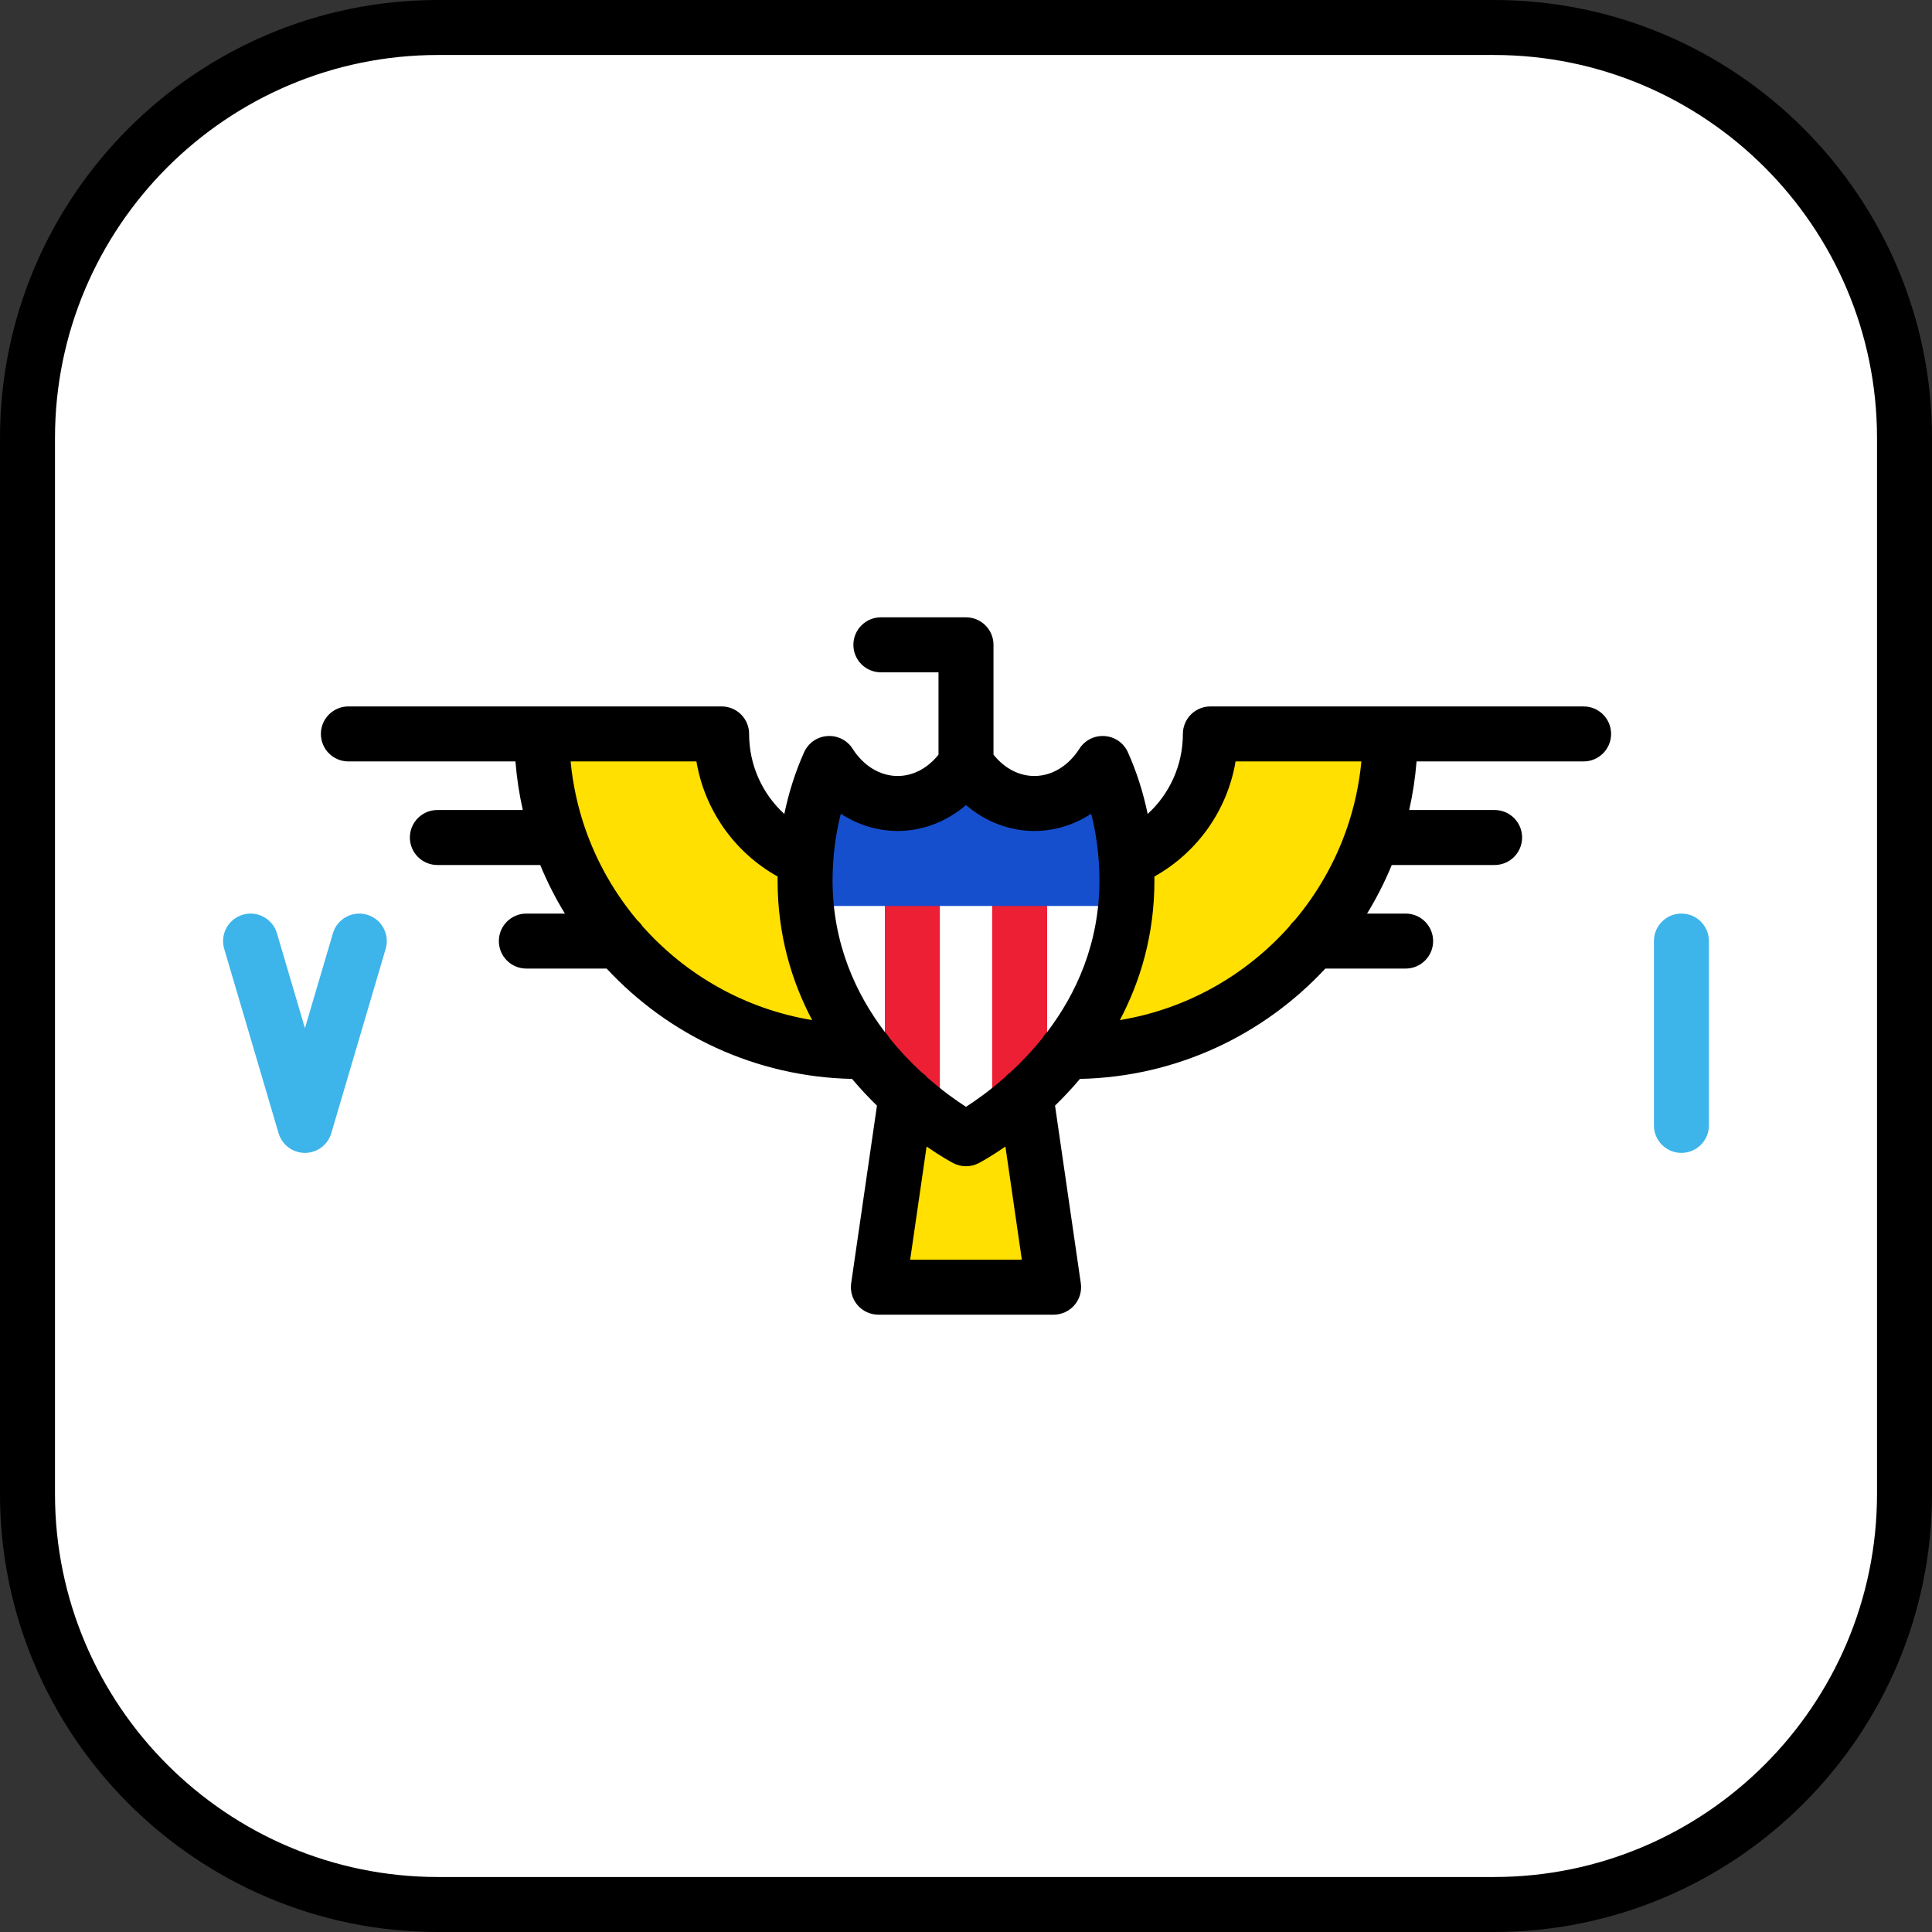
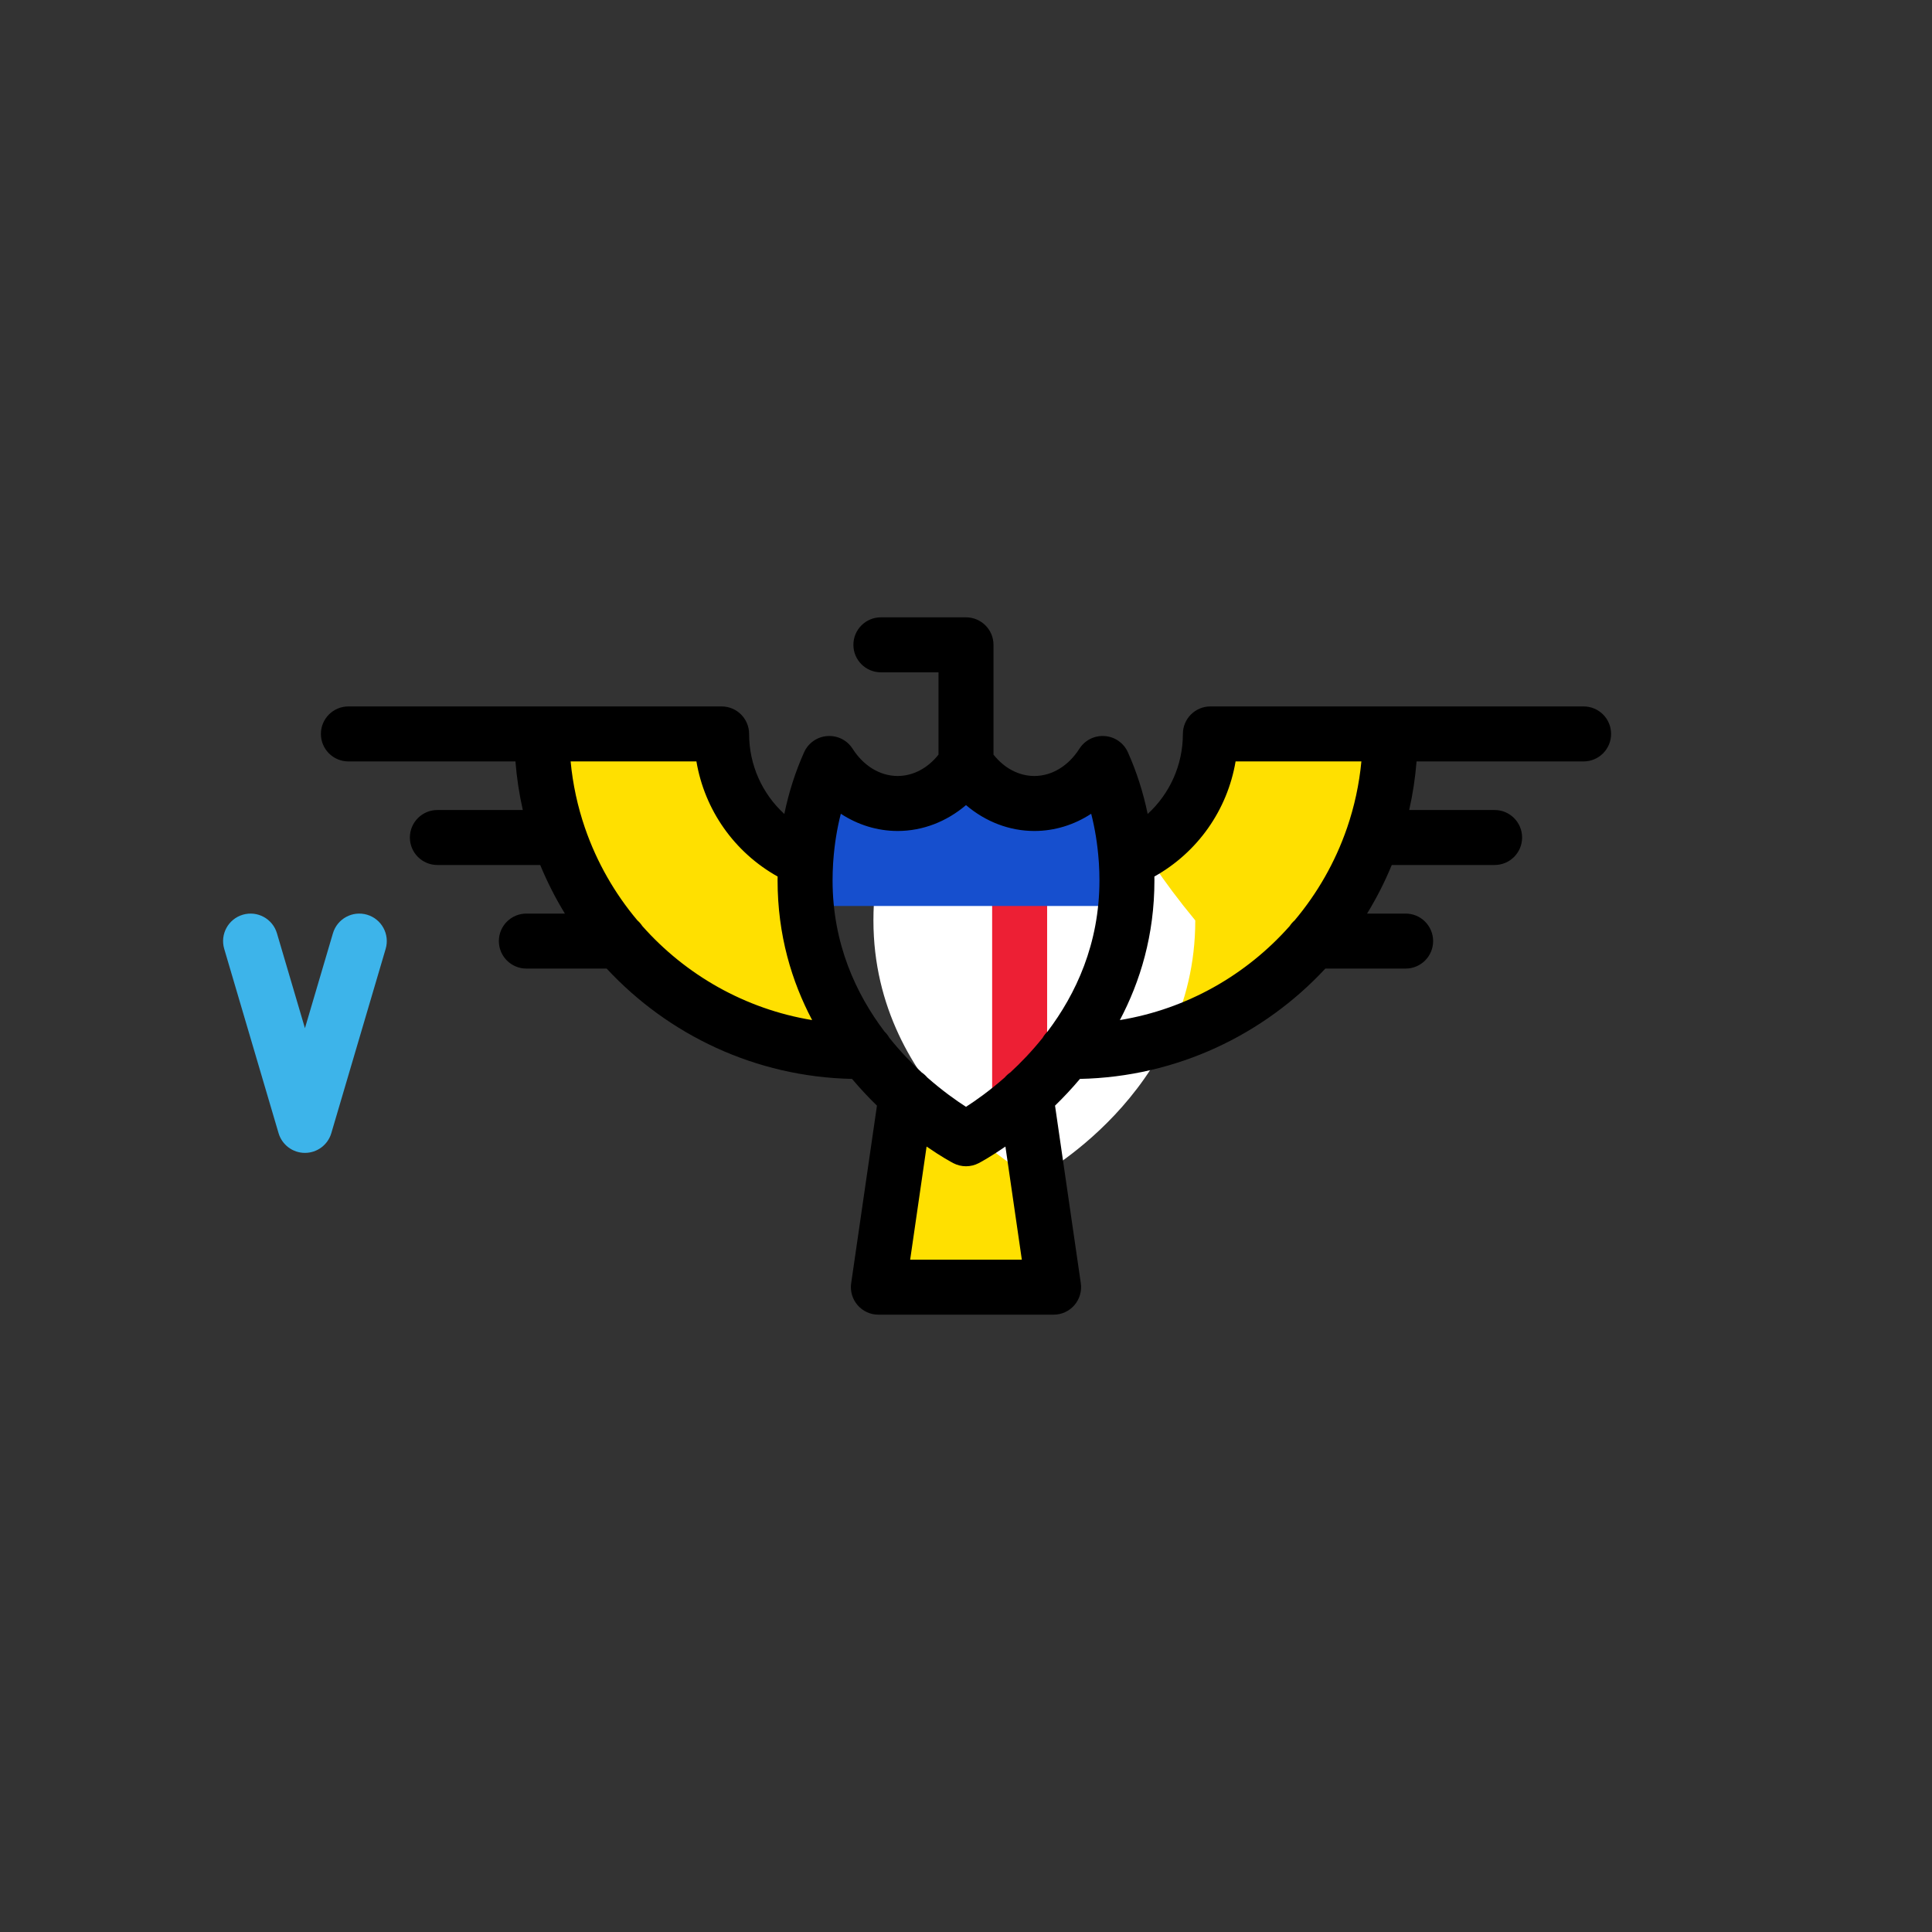
<svg xmlns="http://www.w3.org/2000/svg" height="800px" width="800px" version="1.1" id="Layer_1" viewBox="0 0 512 512" xml:space="preserve">
  <rect x="0" y="0" width="512" height="512" fill="#333333" stroke="none" />
-   <path style="fill:#FFFFFF;" d="M395.901,7.286H116.099C56.003,7.286,7.286,56.004,7.286,116.099v279.803  c0,60.095,48.717,108.812,108.812,108.812h279.803c60.095,0,108.812-48.717,108.812-108.812V116.099  C504.714,56.004,455.997,7.286,395.901,7.286z" />
  <g>
    <path style="fill:#FFE000;" d="M256,301.785c0,0-7.285-3.822-15.831-11.556l-7.386,50.885h46.435l-7.386-50.886   C263.285,297.964,256,301.785,256,301.785z" />
    <path style="fill:#FFE000;" d="M213.353,233.322c0-1.852,0.085-3.674,0.206-5.481c-13.1-5.402-22.323-18.292-22.323-33.341h-47.645   c0,46.482,37.681,84.163,84.162,84.163c0.534,0,1.061-0.03,1.593-0.04C220.731,267.562,213.353,252.498,213.353,233.322z" />
  </g>
-   <path id="SVGCleanerId_0" style="fill:#FFE000;" d="M298.647,233.322c0-1.852-0.085-3.674-0.206-5.481  c13.1-5.402,22.323-18.292,22.323-33.341h47.645c0,46.482-37.681,84.163-84.162,84.163c-0.534,0-1.061-0.03-1.593-0.04  C291.269,267.562,298.647,252.498,298.647,233.322z" />
  <path style="fill:#FFE000;" d="M213.56,227.84c-13.1-5.402-22.323-18.292-22.323-33.341h-47.645  c0,46.482,37.681,84.163,84.162,84.163c0.534,0,1.061-0.03,1.593-0.04" />
  <g>
    <path id="SVGCleanerId_0_1_" style="fill:#FFE000;" d="M298.647,233.322c0-1.852-0.085-3.674-0.206-5.481   c13.1-5.402,22.323-18.292,22.323-33.341h47.645c0,46.482-37.681,84.163-84.162,84.163c-0.534,0-1.061-0.03-1.593-0.04   C291.269,267.562,298.647,252.498,298.647,233.322z" />
  </g>
-   <path style="fill:#FFFFFF;" d="M292.202,202.332c-4.1,6.414-10.676,10.6-18.111,10.6c-7.434,0-14.01-4.187-18.117-10.6  c-4.1,6.414-10.677,10.6-18.111,10.6c-7.434,0-14.022-4.187-18.117-10.6c-4.04,8.997-6.395,19.612-6.395,30.989  c0,46.111,42.647,68.464,42.647,68.464s42.647-22.353,42.647-68.464C298.647,221.945,296.292,211.33,292.202,202.332z" />
+   <path style="fill:#FFFFFF;" d="M292.202,202.332c-4.1,6.414-10.676,10.6-18.111,10.6c-4.1,6.414-10.677,10.6-18.111,10.6c-7.434,0-14.022-4.187-18.117-10.6c-4.04,8.997-6.395,19.612-6.395,30.989  c0,46.111,42.647,68.464,42.647,68.464s42.647-22.353,42.647-68.464C298.647,221.945,296.292,211.33,292.202,202.332z" />
  <g>
-     <path style="fill:#ED1F34;" d="M241.785,298.948c-4.025,0-7.287-3.262-7.287-7.287v-51.564c0-4.024,3.262-7.286,7.287-7.286   c4.025,0,7.287,3.262,7.287,7.286v51.564C249.071,295.686,245.809,298.948,241.785,298.948z" />
    <path style="fill:#ED1F34;" d="M270.215,298.948c-4.025,0-7.287-3.262-7.287-7.287v-51.564c0-4.024,3.262-7.286,7.287-7.286   s7.286,3.262,7.286,7.286v51.564C277.502,295.686,274.24,298.948,270.215,298.948z" />
  </g>
  <path style="fill:#164FCE;" d="M213.671,240.097h84.658c0.205-2.2,0.318-4.456,0.318-6.776c0-11.377-2.355-21.992-6.42-30.989  c-4.125,6.413-10.701,10.6-18.135,10.6c-7.434,0-14.01-4.187-18.117-10.6c-4.1,6.413-10.676,10.6-18.111,10.6  c-7.425,0-14.006-4.177-18.101-10.577c-4.058,8.992-6.41,19.599-6.41,30.966C213.353,235.641,213.466,237.898,213.671,240.097z" />
-   <path d="M395.901,0H116.099C52.082,0,0,52.082,0,116.099v279.803C0,459.918,52.082,512,116.099,512h279.803  C459.918,512,512,459.918,512,395.901V116.099C512,52.082,459.918,0,395.901,0z M497.427,395.901  c0,55.981-45.545,101.526-101.526,101.526H116.099c-55.981,0-101.526-45.545-101.526-101.526V116.099  c0-55.982,45.544-101.526,101.526-101.526h279.803c55.981,0,101.526,45.544,101.526,101.526v279.802H497.427z" />
  <path d="M419.673,187.212h-51.265h-47.644c-4.025,0-7.287,3.262-7.287,7.287c0,8.249-3.488,15.863-9.332,21.207  c-1.183-5.721-2.943-11.227-5.246-16.357c-1.096-2.443-3.444-4.087-6.115-4.283c-0.02-0.002-0.04,0.001-0.06,0  c-0.002-0.001-0.004-0.001-0.005-0.001c-2.676-0.191-5.219,1.094-6.657,3.344c-2.936,4.592-7.29,7.229-11.949,7.237  c-4.097-0.007-7.958-2.049-10.827-5.666v-29.095c0-4.024-3.262-7.286-7.286-7.286h-22.556c-4.025,0-7.286,3.262-7.286,7.286  s3.262,7.287,7.286,7.287h15.27v21.808c-2.869,3.617-6.73,5.658-10.827,5.666c-4.659-0.008-9.013-2.644-11.949-7.237  c-1.437-2.249-3.979-3.533-6.657-3.344c-0.002,0-0.004,0.001-0.006,0.001c-0.02,0.001-0.04-0.002-0.06,0  c-2.671,0.196-5.019,1.84-6.115,4.283c-2.303,5.13-4.063,10.636-5.246,16.357c-5.844-5.344-9.332-12.957-9.332-21.207  c0-4.024-3.262-7.287-7.287-7.287h-47.644H92.327c-4.025,0-7.286,3.262-7.286,7.287c0,4.024,3.262,7.286,7.286,7.286h44.268  c0.348,4.386,1.007,8.684,1.954,12.876h-22.641c-4.025,0-7.286,3.262-7.286,7.286s3.262,7.286,7.286,7.286h27.256  c1.846,4.48,4.035,8.784,6.54,12.875H139.49c-4.025,0-7.286,3.262-7.286,7.286s3.262,7.286,7.286,7.286h21.277  c16.298,17.544,39.381,28.699,65.031,29.241c2.185,2.591,4.412,4.952,6.604,7.085l-6.831,47.062c-0.305,2.093,0.317,4.215,1.7,5.814  c1.384,1.6,3.396,2.519,5.51,2.519h46.435c2.115,0,4.126-0.919,5.51-2.519c1.383-1.599,2.005-3.721,1.7-5.814l-6.831-47.062  c2.192-2.133,4.419-4.493,6.604-7.085c25.65-0.541,48.733-11.696,65.031-29.241h21.277c4.025,0,7.286-3.262,7.286-7.286  s-3.262-7.286-7.286-7.286h-10.215c2.505-4.092,4.694-8.395,6.54-12.875h27.256c4.025,0,7.286-3.262,7.286-7.286  s-3.262-7.286-7.286-7.286H373.45c0.947-4.192,1.607-8.49,1.954-12.876h44.268c4.025,0,7.286-3.262,7.286-7.286  C426.959,190.475,423.697,187.212,419.673,187.212z M276.31,275.036c-2.814,3.52-5.752,6.575-8.57,9.173  c-0.551,0.375-1.045,0.821-1.47,1.326c-4.05,3.566-7.741,6.161-10.269,7.782c-2.529-1.62-6.22-4.216-10.269-7.782  c-0.426-0.505-0.919-0.951-1.471-1.326c-2.819-2.598-5.758-5.655-8.573-9.176c-0.35-0.617-0.788-1.176-1.295-1.664  c-7.491-9.915-13.753-23.224-13.753-40.047c0-0.76,0.012-1.518,0.035-2.275c0.003-0.111,0.011-0.223,0.016-0.335  c0.023-0.648,0.05-1.295,0.09-1.939c0.033-0.257,0.054-0.514,0.059-0.771c0.306-4.232,0.969-8.377,1.986-12.347  c4.507,2.944,9.69,4.564,15.039,4.564c0.009,0,0.018,0,0.027,0c0.005,0,0.011,0,0.017,0c6.598,0,12.949-2.471,18.092-6.858  c5.143,4.388,11.493,6.858,18.092,6.858c0.006,0,0.011,0,0.017,0c0.009,0,0.018,0,0.027,0c5.349,0,10.532-1.62,15.039-4.564  c1.017,3.971,1.68,8.116,1.986,12.348c0.005,0.256,0.026,0.513,0.059,0.77c0.041,0.662,0.069,1.327,0.092,1.993  c0.003,0.094,0.01,0.187,0.013,0.281c0.023,0.756,0.035,1.515,0.035,2.275c0,16.826-6.265,30.139-13.758,40.054  C277.096,273.862,276.659,274.421,276.31,275.036z M170.228,245.416c-0.367-0.562-0.811-1.067-1.314-1.506  c-6.013-7.149-10.752-15.402-13.859-24.411c-0.017-0.049-0.035-0.098-0.054-0.147c-1.917-5.595-3.205-11.479-3.78-17.567h33.338  c2.174,12.88,10.049,24.083,21.521,30.504c-0.004,0.344-0.013,0.687-0.013,1.032c0,14.504,3.769,26.814,9.16,37.011  C197.438,267.404,181.693,258.354,170.228,245.416z M270.797,333.829h-29.594l4.352-29.983c3.911,2.709,6.624,4.163,7.063,4.393  c1.059,0.555,2.221,0.833,3.382,0.833c1.161,0,2.323-0.278,3.382-0.833c0.438-0.23,3.152-1.684,7.063-4.393L270.797,333.829z   M296.774,270.333c5.391-10.197,9.16-22.507,9.16-37.011c0-0.344-0.009-0.688-0.013-1.032c11.472-6.421,19.346-17.624,21.521-30.504  h33.338c-0.575,6.089-1.864,11.973-3.781,17.568c-0.017,0.045-0.034,0.091-0.05,0.137c-3.107,9.012-7.847,17.268-13.862,24.42  c-0.504,0.439-0.947,0.945-1.314,1.506C330.307,258.354,314.562,267.404,296.774,270.333z" />
  <g>
    <path style="fill:#3DB4EA;" d="M80.812,305.527c-3.231,0-6.075-2.127-6.989-5.226l-14.404-48.844   c-1.139-3.86,1.067-7.912,4.928-9.05c3.858-1.137,7.911,1.068,9.049,4.928l7.416,25.145l7.416-25.145   c1.139-3.86,5.186-6.065,9.049-4.928c3.861,1.139,6.066,5.19,4.928,9.05l-14.404,48.844   C86.887,303.399,84.043,305.527,80.812,305.527z" />
-     <path style="fill:#3DB4EA;" d="M445.592,305.527c-4.025,0-7.286-3.262-7.286-7.287v-48.844c0-4.024,3.262-7.286,7.286-7.286   c4.025,0,7.287,3.262,7.287,7.286v48.844C452.879,302.265,449.617,305.527,445.592,305.527z" />
  </g>
</svg>